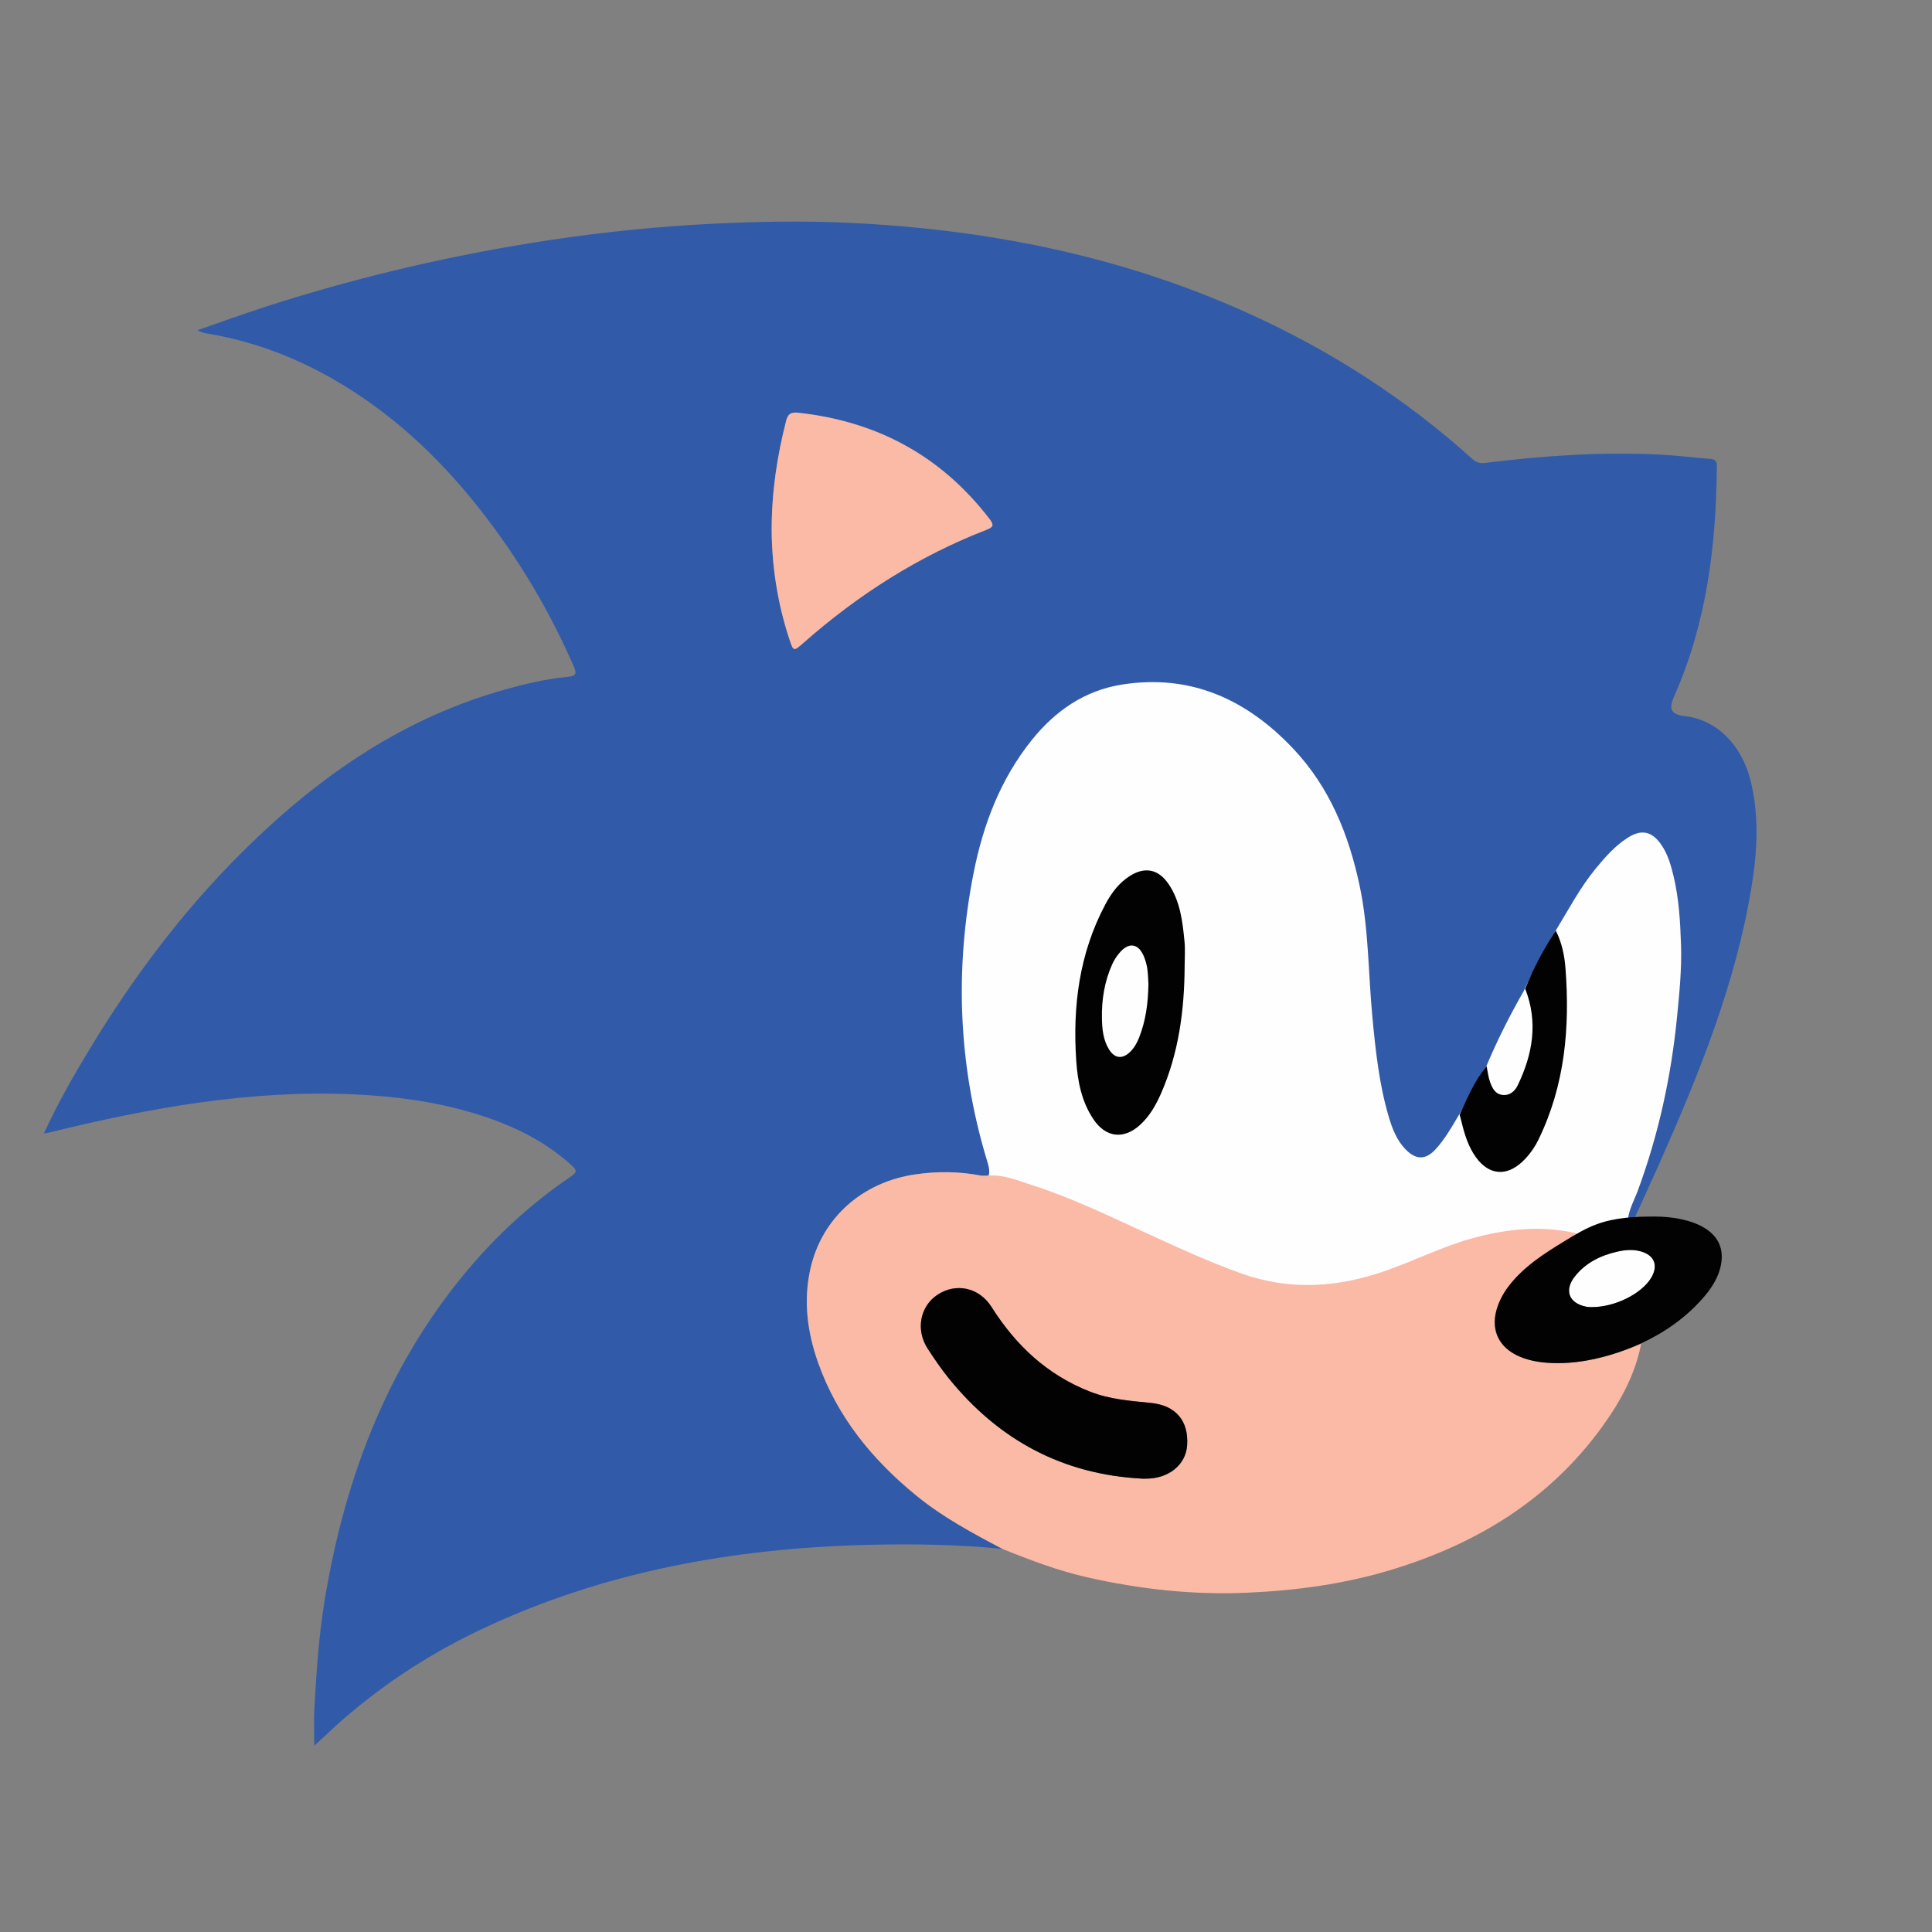
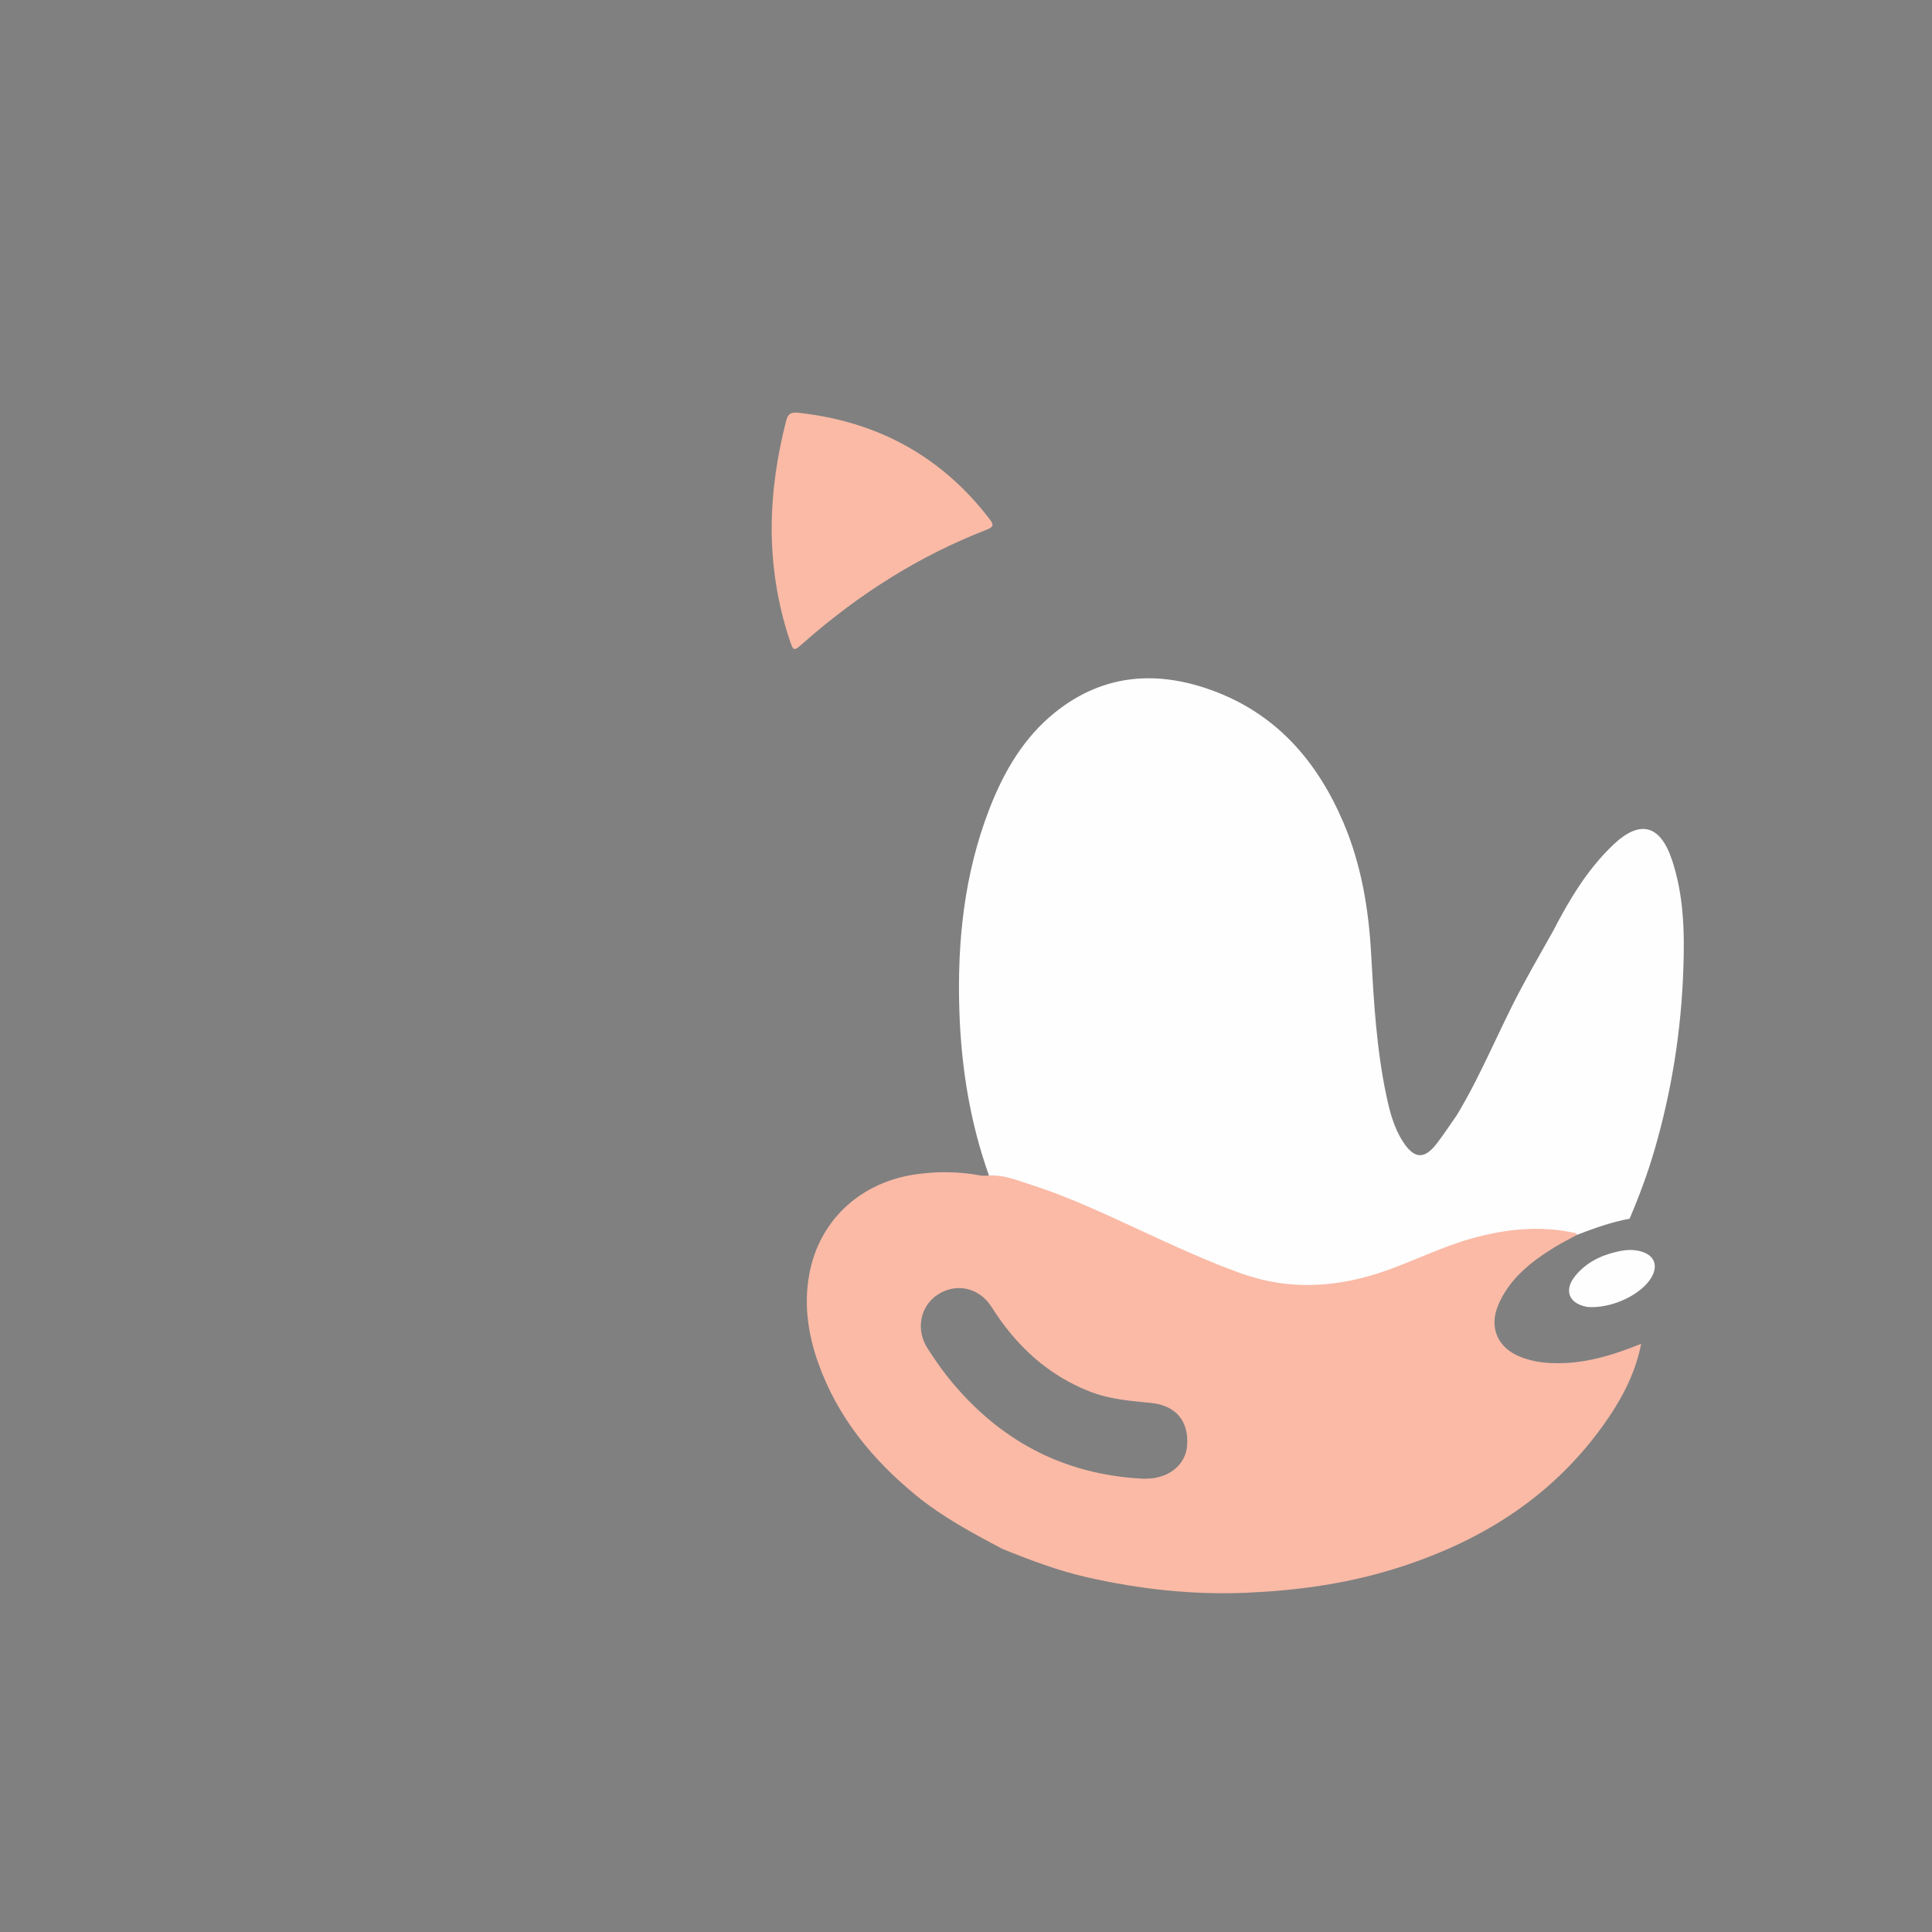
<svg xmlns="http://www.w3.org/2000/svg" version="1.1" id="Layer_1" x="0px" y="0px" viewBox="0 0 792 792" style="enable-background:new 0 0 792 792;" xml:space="preserve">
  <rect x="0" y="0" width="792" height="792" fill="#808080" stroke="none" />
  <style type="text/css">
	.st0{fill:#FEFEFE;}
	.st1{fill:#315BA9;}
	.st2{fill:#FABAA6;}
	.st3{fill:#020202;}
</style>
  <path class="st0" d="M685.45,352.64c-4.84-14.59-13.14-16.81-24.22-6.24c-10.48,10-17.86,22.3-24.46,35.08c0,0,0,0.01,0,0.01  c-5.73,10.23-11.65,20.37-16.9,30.87c-5.04,10.09-9.64,20.4-14.76,30.45c-2.49,4.89-5.11,9.7-7.94,14.4  c-2.68,3.82-5.25,7.72-8.07,11.43c-5.12,6.72-9.28,6.55-13.9-0.51c-3.83-5.86-5.53-12.56-6.94-19.29  c-4.02-19.1-5.11-38.54-6.19-57.96c-1.03-18.52-4.06-36.61-11.39-53.77c-10.61-24.83-27.13-44.09-52.94-53.78  c-23.01-8.63-45.18-7.27-65.03,8.55c-13.05,10.41-21.19,24.41-27.14,39.78c-10.32,26.65-13.21,54.42-12.29,82.74  c0.75,23.08,4.36,45.66,12.13,67.48c0.77,0.39,1.51,1.01,2.33,1.15c9.97,1.78,19.51,5.03,28.73,9.02  c19.44,8.41,38.61,17.41,58.07,25.77c12.19,5.24,24.66,9.79,38.23,10.21c15.04,0.47,29.16-3.19,42.97-8.68  c10.43-4.15,20.67-8.87,31.63-11.57c12.92-3.18,25.98-3.32,39.11-1.57c7.04-2.68,14.1-5.27,21.55-6.6  c3.9-9.14,7.36-18.44,10.15-27.98c7.13-24.41,11.07-49.34,11.9-74.72C690.6,381.99,690.23,367.04,685.45,352.64z M672.61,512.98  c-3.22-0.9-6.36-0.62-9.52,0.09c-6.85,1.55-12.94,4.5-17.42,10.08c-4.59,5.72-2.59,11.1,4.6,12.52c0.99,0.2,2.03,0.16,2.18,0.17  c9.69,0.04,20.66-5.58,24.5-12.12C679.9,518.7,678.15,514.52,672.61,512.98z" />
-   <path class="st1" d="M717.66,320.12c-3.69-14.96-14.11-25.12-26.98-26.56c-5.62-0.63-6.74-2.79-4.4-8.05  c13.35-30.09,17.27-61.93,17.52-94.45c0.02-2.06-0.72-2.8-2.76-2.95c-6.98-0.52-13.94-1.45-20.93-1.78  c-23.86-1.12-47.62,0.47-71.29,3.44c-2.38,0.3-3.81-0.32-5.42-1.77c-27.59-24.87-58.51-44.65-92.33-59.87  C458.85,104.6,403.7,93.82,346.79,91.29c-17.96-0.8-35.95-0.47-53.95,0.4c-22.47,1.09-44.81,3.32-67.02,6.66  c-39.74,5.98-78.79,15.07-117.06,27.42c-9.14,2.95-18.17,6.26-27.82,9.6c1.23,0.55,1.72,0.84,2.26,0.99c0.7,0.2,1.42,0.3,2.14,0.42  c18.33,3.14,35.49,9.56,51.56,18.83c23.63,13.63,43.14,31.9,59.92,53.28c15.52,19.78,28.3,41.15,38.33,64.19  c1.16,2.67,1.44,4.01-2.34,4.37c-9.6,0.91-18.95,3.22-28.21,5.92c-41.86,12.2-76.08,36.65-106.4,67.02  c-23.75,23.78-43.81,50.55-61.22,79.3C30.18,440.9,23.65,452.26,18,464.65c1.03-0.17,1.57-0.23,2.1-0.36  c41.22-10.14,82.74-17.66,125.49-15.64c16.11,0.76,31.98,2.81,47.45,7.35c14.7,4.32,28.51,10.48,40.18,20.72  c3.73,3.28,3.72,3.59-0.14,6.24c-14.44,9.89-27.37,21.52-38.82,34.68c-34.53,39.68-52.6,86.74-61.11,137.99  c-2.46,14.84-3.45,29.83-4.28,44.82c-0.26,4.65-0.04,9.33-0.04,15.17c1.92-1.74,2.68-2.4,3.41-3.1  c19.16-18.37,40.87-33.11,64.8-44.47c50.07-23.76,103.33-33.33,158.31-34.74c18.55-0.47,37.11-0.2,55.61,1.64  c-12.27-6.47-24.49-13.01-35.3-21.85c-17.98-14.69-32.29-32.12-40.18-54.24c-4.49-12.59-6.23-25.56-3.25-38.75  c4.71-20.91,21.3-35.59,43.14-38.71c8.91-1.27,17.76-1.2,26.6,0.48c1.01,0.19,2.09,0.05,3.15,0.02c0.14-0.23,0.27-0.5,0.38-0.82  c0.2-2.41-0.69-4.61-1.35-6.84c-11.34-38.36-12.75-77.21-5.04-116.34c3.92-19.86,11-38.54,23.9-54.58  c9.62-11.96,21.67-20.28,36.93-22.69c28.35-4.47,51.39,6.24,70.42,26.52c14.75,15.71,22.54,34.96,26.98,55.82  c3.77,17.71,3.54,35.76,5.23,53.65c1.31,13.86,2.74,27.67,6.7,41.07c1.45,4.92,3.27,9.74,6.98,13.53c4.29,4.38,8.26,4.32,12.36-0.2  c3.66-4.04,6.38-8.74,9.13-13.41c4.1-6.54,6.55-14,11.4-20.11c4.5-10.8,9.76-21.22,15.58-31.37c3.89-8.63,8.35-16.94,13.26-25.02  c5.18-8.48,9.81-17.32,16.17-25.05c3.91-4.76,7.99-9.4,13.24-12.71c5.58-3.51,9.81-2.54,13.58,2.86c2.73,3.91,4,8.43,5.1,13  c2.22,9.3,2.74,18.82,3.05,28.3c0.31,9.78-0.67,19.56-1.63,29.3c-2.4,24.43-7.58,48.24-16.1,71.3c-1.41,3.81-3.51,7.4-4,11.54  c1.28,1.17,2.13,0.55,2.85-0.67c3.32-7.3,6.7-14.57,9.95-21.9c16.29-36.75,31.42-73.91,37.9-113.91  C720.4,348.83,721.19,334.42,717.66,320.12z M404.42,217.17c-27.84,10.79-52.61,26.58-74.96,46.29c-4.17,3.67-4.16,3.69-5.88-1.51  c-4.95-14.97-7.19-30.37-7.24-45.02c0.05-15.79,2.3-30.18,5.93-44.39c0.68-2.67,1.78-3.68,4.84-3.35  c32.33,3.49,58.66,17.64,78.53,43.55C407.38,215.02,407.47,215.99,404.42,217.17z" />
  <path class="st2" d="M405.63,212.74c-19.88-25.91-46.21-40.06-78.53-43.55c-3.05-0.33-4.16,0.69-4.84,3.35  c-3.63,14.21-5.88,28.6-5.93,44.39c0.05,14.65,2.29,30.05,7.24,45.02c1.72,5.2,1.72,5.18,5.88,1.51  c22.35-19.7,47.13-35.5,74.96-46.29C407.47,215.99,407.38,215.02,405.63,212.74z M635.99,558.78c-4.43-0.2-8.68-0.93-12.77-2.57  c-9.33-3.73-12.95-12.07-9-21.32c4.63-10.83,13.49-17.7,23.16-23.66c2.91-1.8,6-3.31,9.01-4.96c-0.03-0.21-0.08-0.44-0.17-0.69  c-14.35-3.32-28.5-1.84-42.49,1.99c-12.18,3.33-23.49,9.05-35.37,13.25c-19.65,6.95-39.35,8.39-59.36,1.27  c-14.24-5.07-27.89-11.47-41.59-17.77c-14.5-6.67-28.93-13.56-44.16-18.43c-5.79-1.85-11.52-4.37-17.84-3.99  c-1.15,0.01-2.34,0.2-3.45-0.01c-8.84-1.68-17.69-1.76-26.6-0.48c-21.83,3.12-38.42,17.8-43.14,38.71  c-2.97,13.19-1.24,26.16,3.25,38.75c7.89,22.12,22.2,39.55,40.18,54.24c10.81,8.84,23.03,15.38,35.3,21.85  c11.36,4.6,22.83,8.95,34.8,11.66c21.52,4.86,43.24,7.27,65.41,6.3c20.36-0.89,40.29-3.59,59.79-9.58  c34.75-10.66,64.41-28.76,85.97-58.64c7.39-10.23,13.4-21.23,15.86-33.83C660.99,555.63,648.98,559.36,635.99,558.78z   M486.65,592.54c-0.56,7.99-7.6,13.65-16.95,13.62c-0.44,0-0.88,0-1.32,0c-32.73-1.67-59-15.85-79.46-41.16  c-3.12-3.85-5.92-7.99-8.62-12.14c-5-7.68-3.16-17.34,4.03-22.1c7.54-4.99,17.06-3.03,22.14,5.01  c9.96,15.78,22.92,27.92,40.52,34.77c8.02,3.12,16.42,3.73,24.86,4.58C482.14,576.16,487.35,582.63,486.65,592.54z" />
-   <path class="st3" d="M624.05,476.24c2.8-2.63,5-5.73,6.67-9.16c10.8-22.21,12.88-45.84,11.04-70.03c-0.41-5.35-1.49-10.68-4-15.57  c-4.93,7.56-9.19,15.47-12.52,23.86c5.36,13.68,3.09,26.8-3.07,39.56c-1.15,2.38-3.2,4.31-6.25,3.95c-3.09-0.36-4.23-2.93-5.11-5.38  c-0.73-2.03-0.94-4.24-1.38-6.37c0,0,0,0,0-0.01c0,0,0,0,0,0c-5,5.89-7.86,12.98-11.08,19.87c0.27,0.98,0.56,1.95,0.79,2.94  c1.23,5.12,2.77,10.14,5.88,14.48C610.29,481.73,617.49,482.4,624.05,476.24z M678.53,498.71c-8.15-0.01-16.46,0.36-24.1,3.2  c-4.6,1.71-8.84,4.27-13.02,6.85c-8.42,5.18-16.94,10.65-22.96,18.49c-4.64,6.04-7.59,14.44-4.18,21.25  c3.23,6.43,10.95,9.2,18.1,9.97c9.46,1.02,19.07-0.42,28.19-3.16c4.15-1.25,8.22-2.78,12.16-4.59c9.47-4.37,18.14-10.41,25.04-18.19  c3.14-3.54,5.96-7.52,7.26-12.07C709.91,503.38,691.38,498.74,678.53,498.71z M676.95,523.72c-3.83,6.53-14.8,12.16-24.5,12.12  c-0.15-0.01-1.19,0.02-2.18-0.17c-7.19-1.42-9.19-6.79-4.6-12.52c4.49-5.59,10.58-8.54,17.42-10.08c3.15-0.71,6.3-0.99,9.52-0.09  C678.15,514.52,679.9,518.7,676.95,523.72z M448.28,458.89c5.03,7.45,12.35,8.33,19,2.32c3.97-3.6,6.58-8.18,8.7-13.02  c7.26-16.6,9.55-34.16,9.65-52.09c0-3.36,0.27-6.76-0.05-10.09c-0.81-8.29-1.73-16.62-6.63-23.75c-4.15-6.03-9.76-7.07-15.91-3.09  c-4.43,2.86-7.47,6.98-9.89,11.52c-10.71,20.1-13.47,41.77-11.96,64.11C441.75,443.24,443.38,451.63,448.28,458.89z M455.96,395.24  c0.72-1.58,1.69-3.1,2.8-4.44c4.01-4.89,8.17-4.13,10.39,1.86c0.55,1.5,1,3.07,1.2,4.65c0.3,2.32,0.34,4.66,0.43,6.13  c-0.13,8.09-1.16,15.15-3.81,21.89c-0.85,2.17-1.98,4.23-3.71,5.9c-3.16,3.05-6.36,2.7-8.67-1.09c-2.37-3.9-2.79-8.35-2.87-12.69  C451.58,409.8,452.77,402.29,455.96,395.24z M471.84,575.12c-8.44-0.85-16.85-1.46-24.86-4.58c-17.6-6.85-30.55-18.99-40.52-34.77  c-5.08-8.04-14.6-10-22.14-5.01c-7.19,4.75-9.03,14.42-4.03,22.1c2.71,4.16,5.51,8.29,8.62,12.14  c20.46,25.31,46.74,39.49,79.46,41.16c0.44,0,0.88,0,1.32,0c9.35,0.03,16.39-5.62,16.95-13.62  C487.35,582.63,482.14,576.16,471.84,575.12z" />
</svg>